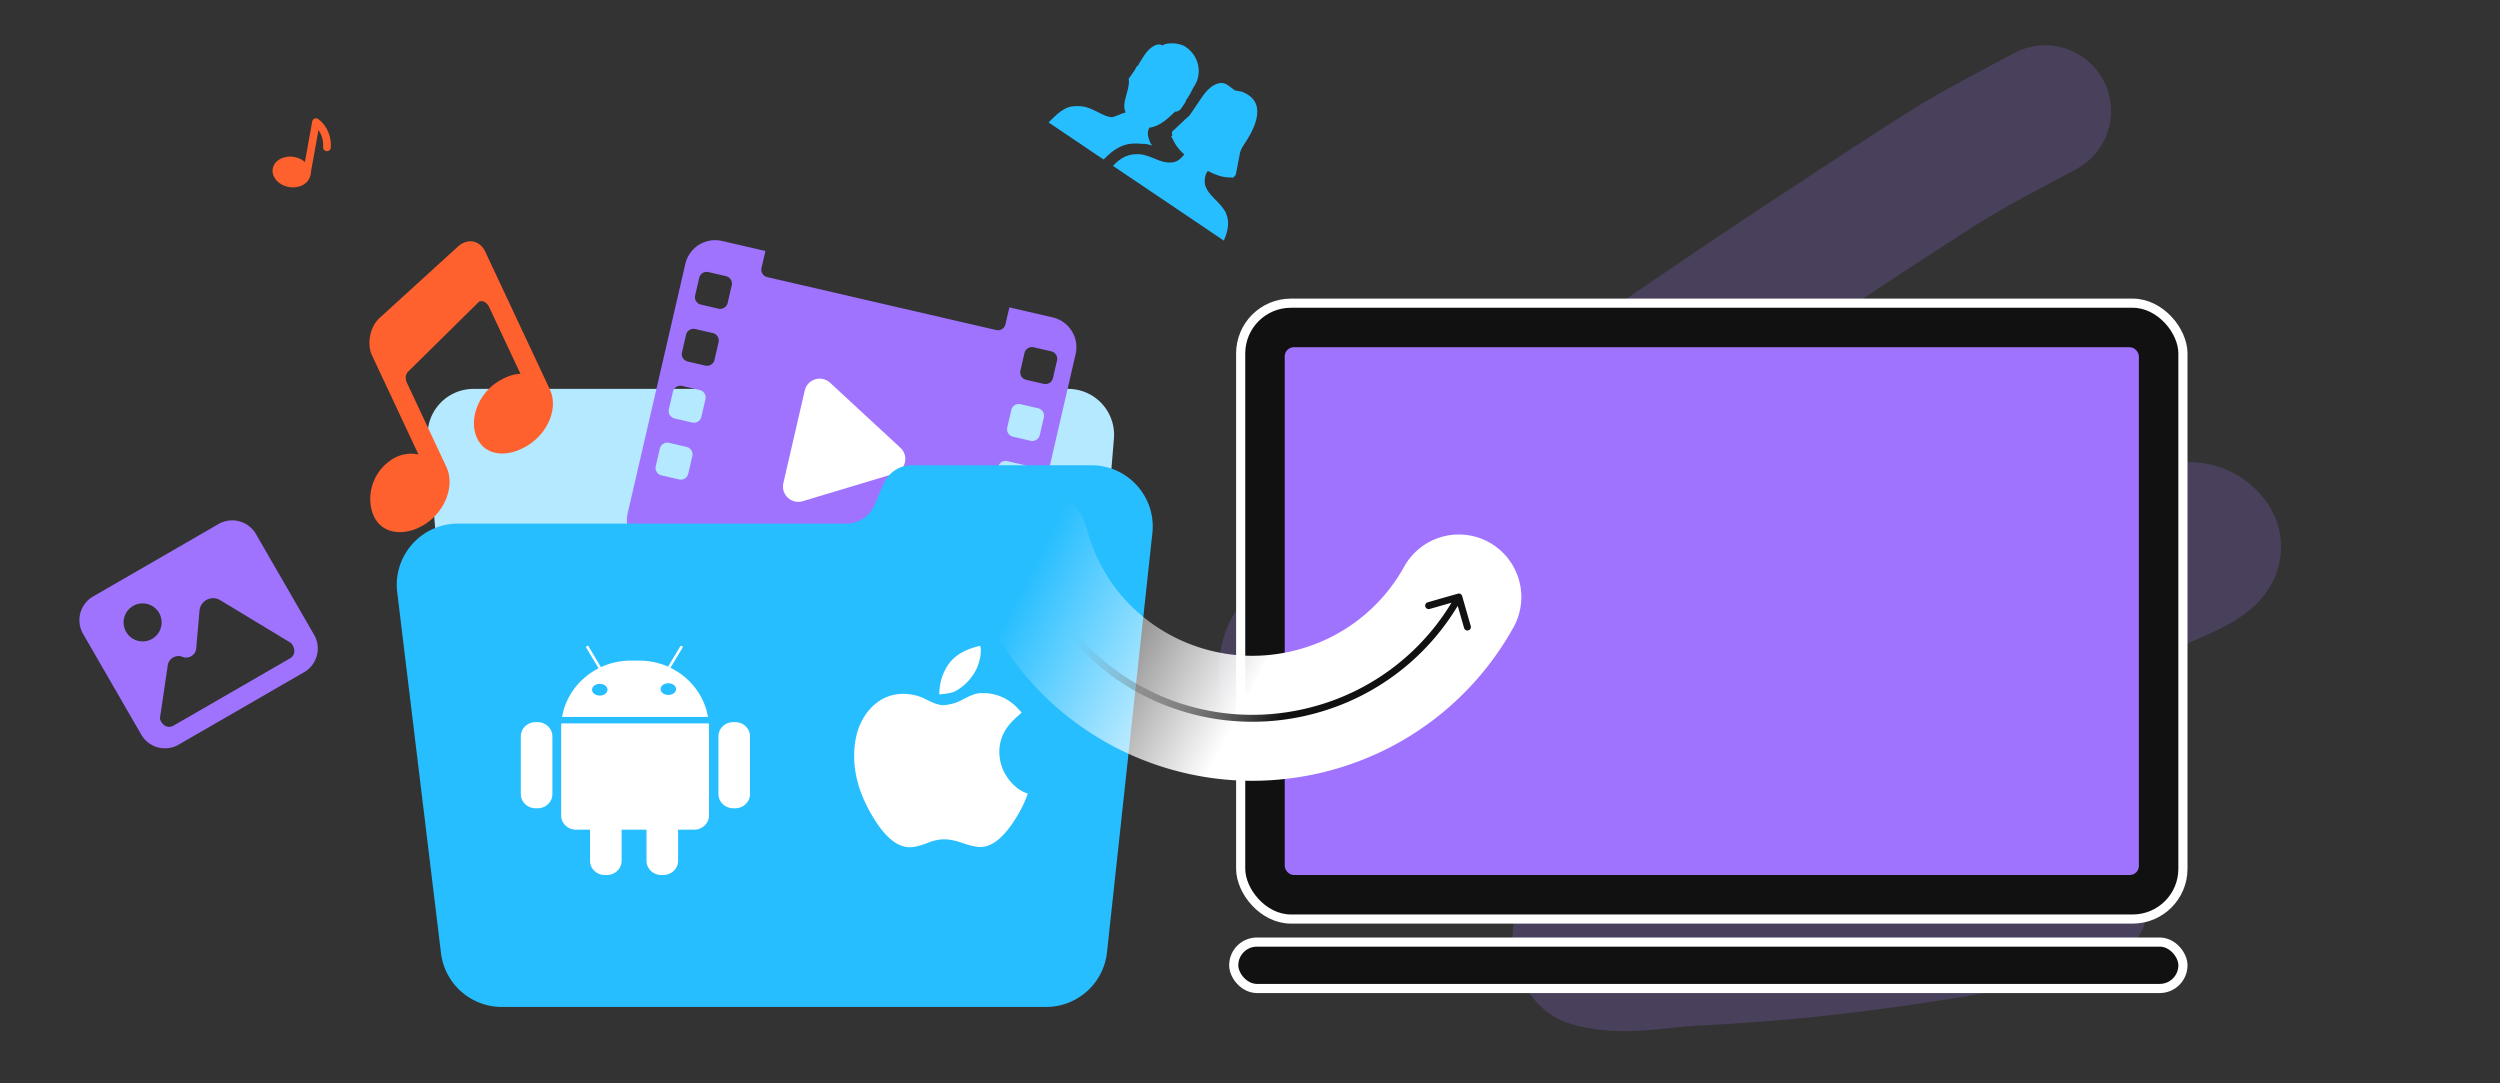
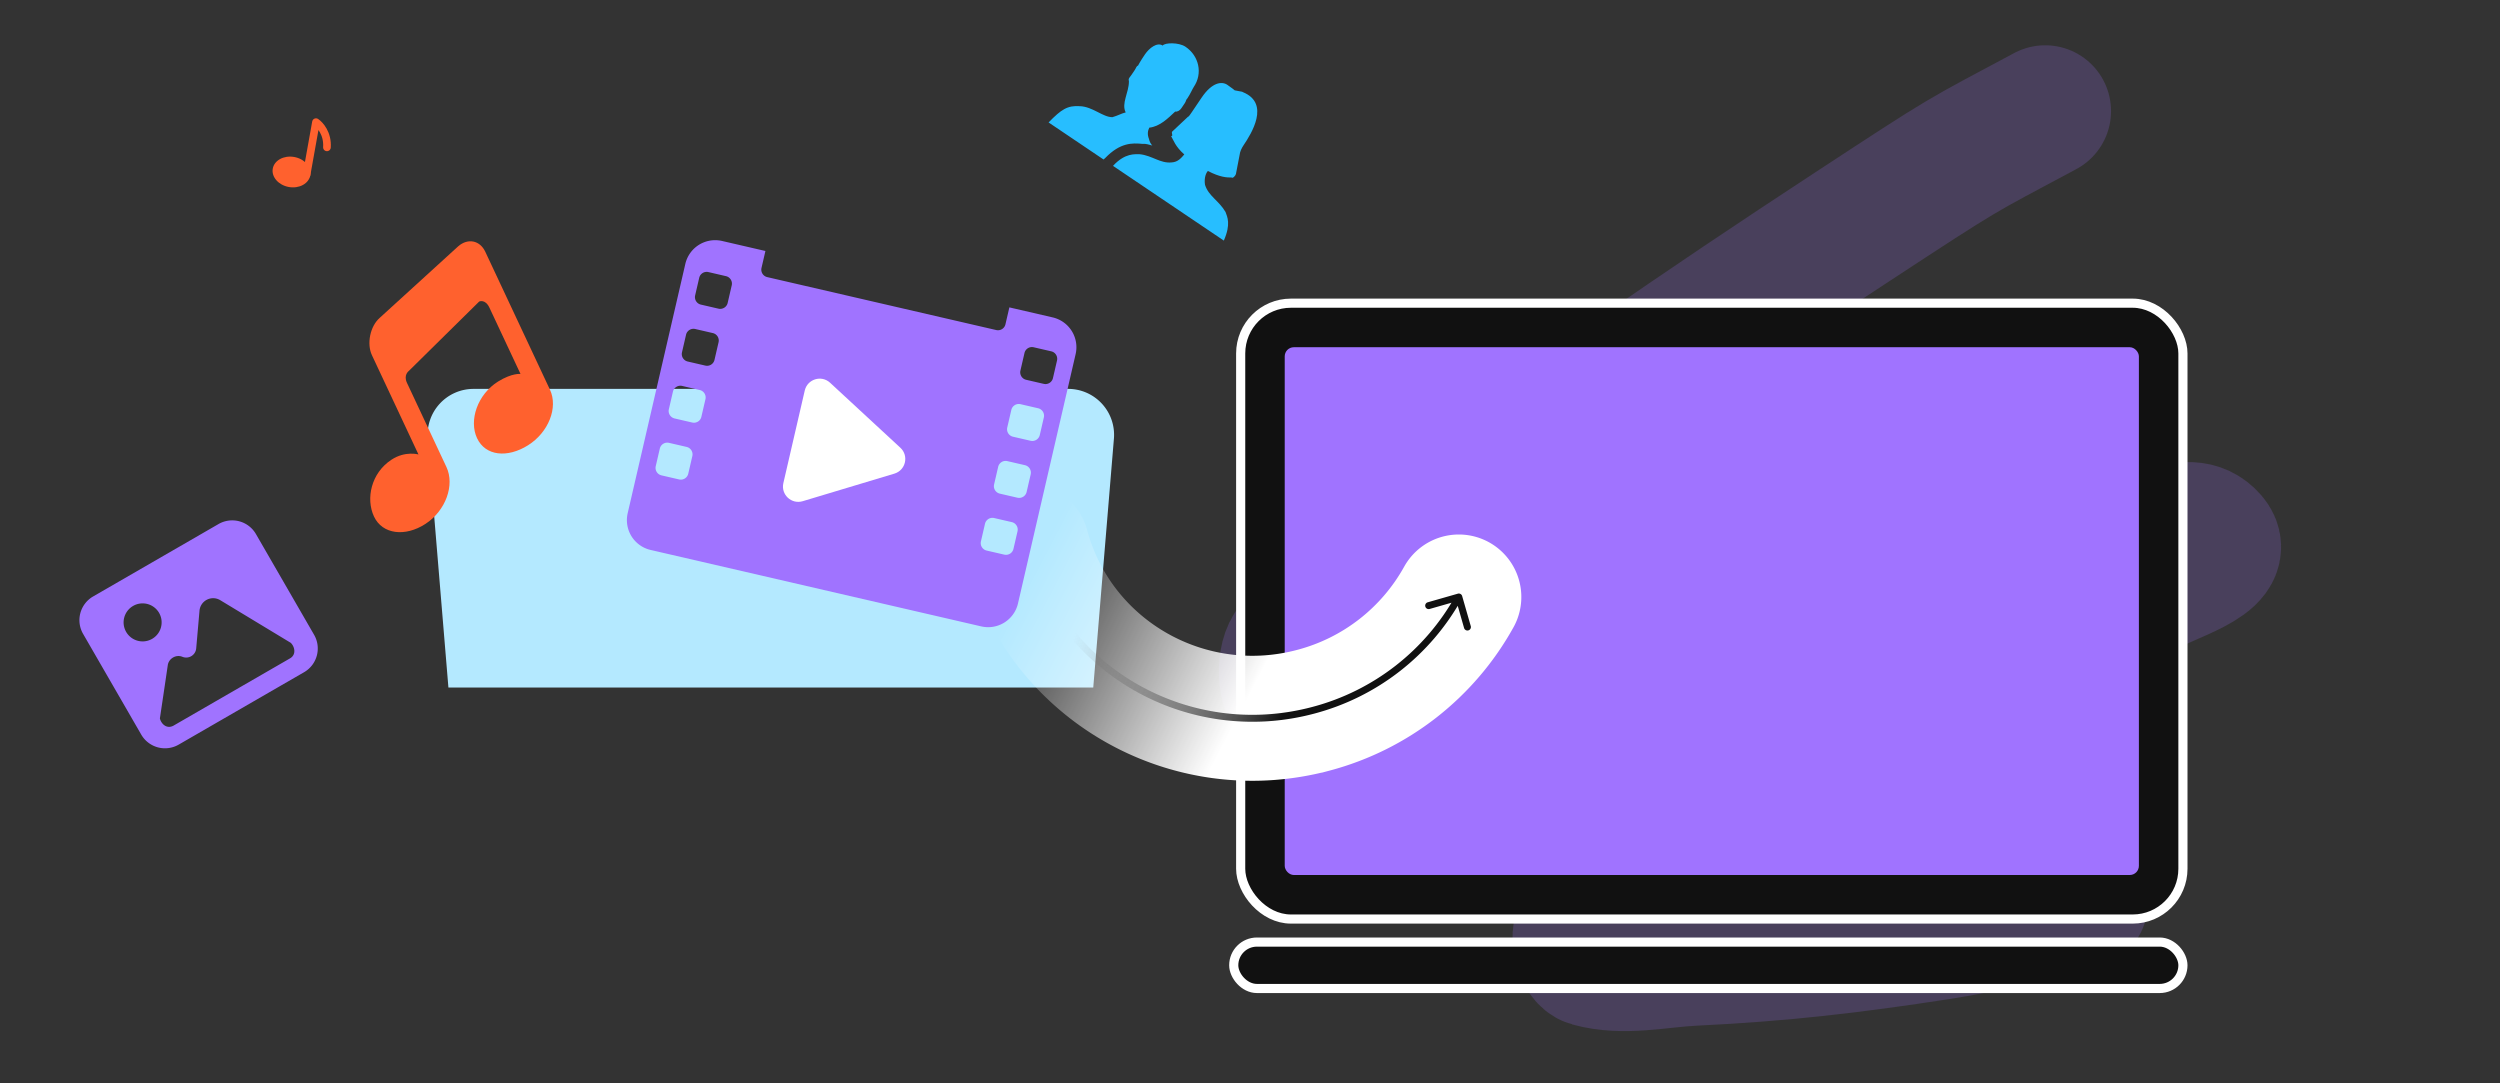
<svg xmlns="http://www.w3.org/2000/svg" width="360" height="156" fill="none">
  <rect width="100%" height="100%" fill="#333333" stroke="none" />
  <path stroke="#A073FF" stroke-linecap="round" stroke-width="18.959" d="M294.51 16c-12.766 6.833-10.893 5.591-27.982 16.79-10.642 6.973-21.241 14.055-31.737 21.37-5.68 3.959-40.999 27.396-48.992 39.175-1.325 1.953-.999 6.843.957 7.595 7.967 3.062 46.164-3.989 48.796-4.49 12.096-2.3 24.116-5.199 36.131-8.087 10.846-2.606 21.588-5.881 32.448-8.394 4.742-1.097 10.795-6.53 14.335-2.43 2.826 3.275-6.322 5.572-9.769 7.719-10.06 6.263-20.46 11.628-30.682 17.465-10.92 6.237-21.973 12.123-32.743 18.757-6.015 3.705-12.406 6.892-17.574 12.239-1.01 1.044-.051 4.317 1.227 4.674 4.872 1.359 9.985.084 14.972-.154 12.665-.606 22.794-1.79 35.297-3.721 7.102-1.097 13.68-2.793 20.618-4.489" opacity=".2" />
  <rect width="135.684" height="88.684" x="178.658" y="43.658" fill="#111" stroke="#fff" stroke-width="1.316" rx="7.237" />
  <rect width="123" height="76" x="185" y="50" fill="#A073FF" rx="1.316" />
  <rect width="136.684" height="6.684" x="177.658" y="135.658" fill="#111" stroke="#fff" stroke-width="1.316" rx="3.342" />
  <path fill="#B4E9FF" d="M61.595 63.164A6.616 6.616 0 0 1 68.188 56h85.624a6.616 6.616 0 0 1 6.593 7.164L157.429 99H64.571z" />
  <path fill="#A073FF" fill-rule="evenodd" d="m110.221 36.143-6.244-1.444a4.41 4.41 0 0 0-5.29 3.304l-8.3 35.9a4.41 4.41 0 0 0 3.304 5.291L141.3 90.2a4.41 4.41 0 0 0 5.291-3.304l8.299-35.9a4.41 4.41 0 0 0-3.304-5.29l-6.237-1.443-.564 2.439c-.137.593-.73.963-1.323.826l-32.979-7.624a1.103 1.103 0 0 1-.826-1.323zm-9.535 3.862c.137-.593.73-.963 1.323-.826l2.535.587c.593.137.963.729.826 1.322l-.586 2.535a1.103 1.103 0 0 1-1.323.826l-2.535-.586a1.103 1.103 0 0 1-.826-1.323zm48.163 10.001a1.103 1.103 0 0 0-1.323.826l-.586 2.535a1.103 1.103 0 0 0 .826 1.323l2.535.586a1.103 1.103 0 0 0 1.323-.826l.586-2.535a1.103 1.103 0 0 0-.826-1.323zm-50.058-1.804c.137-.594.729-.963 1.322-.826l2.535.586c.594.137.964.73.826 1.322l-.586 2.535a1.1 1.1 0 0 1-1.322.826l-2.535-.586a1.103 1.103 0 0 1-.826-1.322zm48.162 10a1.103 1.103 0 0 0-1.323.826l-.586 2.535a1.103 1.103 0 0 0 .826 1.323l2.535.586a1.103 1.103 0 0 0 1.323-.826l.586-2.535a1.103 1.103 0 0 0-.826-1.323zM96.902 56.4c.137-.593.73-.963 1.323-.826l2.534.586c.594.137.964.73.826 1.323l-.586 2.535a1.1 1.1 0 0 1-1.322.826l-2.535-.586a1.103 1.103 0 0 1-.826-1.323zm48.156 10a1.103 1.103 0 0 0-1.323.826l-.586 2.535a1.103 1.103 0 0 0 .826 1.323l2.535.586a1.104 1.104 0 0 0 1.323-.826l.586-2.535a1.103 1.103 0 0 0-.826-1.323zm-50.045-1.805c.137-.594.73-.964 1.323-.826l2.535.586c.593.137.963.729.826 1.322l-.587 2.535c-.137.594-.729.963-1.322.826l-2.535-.586a1.103 1.103 0 0 1-.826-1.322zm48.149 10.003a1.104 1.104 0 0 0-1.323.826l-.586 2.535a1.103 1.103 0 0 0 .826 1.322l2.535.586a1.103 1.103 0 0 0 1.323-.826l.586-2.535a1.103 1.103 0 0 0-.826-1.322z" clip-rule="evenodd" />
  <path fill="#fff" d="M129.653 64.474c1.253 1.158.772 3.24-.863 3.73l-13.202 3.969c-1.622.487-3.165-.959-2.784-2.609l3.081-13.328c.382-1.65 2.403-2.272 3.646-1.122z" />
  <path fill="#A073FF" fill-rule="evenodd" d="M43.786 96.8a3.945 3.945 0 0 0 1.444-5.39l-8.373-14.503a3.945 3.945 0 0 0-5.39-1.444L13.41 85.89a3.945 3.945 0 0 0-1.444 5.389l8.373 14.503a3.946 3.946 0 0 0 5.39 1.444l14.686-8.48zm-9.349 2.234-9.426 5.443c-.971.561-1.795-.214-1.988-1.025q.79-5.276 1.136-7.666c.14-.97 1.197-1.58 2.103-1.207.903.37 1.906-.241 1.99-1.213l.475-5.424a1.973 1.973 0 0 1 2.986-1.516l10.16 6.144c.57.559.832 1.691-.107 2.233zm-11.272-8.64a2.738 2.738 0 1 0-5.288-1.417 2.738 2.738 0 0 0 5.288 1.417" clip-rule="evenodd" />
  <path fill="#FF612E" d="m65.98 35.47-11.3 10.3c-1.389 1.217-1.892 3.736-1.124 5.373l6.704 14.3s-1.904-.551-3.885.753c-2.929 1.91-3.726 5.61-2.52 8.183 1.207 2.573 4.49 2.967 7.42 1.057s4.223-5.6 3.016-8.175l-5.689-12.133c-.53-1.132.26-1.705.26-1.705L69.004 43.42s.87-.405 1.48.895l4.469 9.533s-1.208-.16-3.233 1.093c-2.957 1.852-4.231 5.584-3.025 8.157 1.208 2.575 4.375 2.882 7.331 1.028 2.957-1.85 4.376-5.434 3.169-8.01l-9.317-19.872c-.768-1.638-2.509-1.99-3.898-.774" />
-   <path fill="#27BEFF" d="M57.2 85.284c-.638-5.255 3.463-9.884 8.757-9.884h55.912a4.41 4.41 0 0 0 4.051-2.665l1.323-3.07a4.41 4.41 0 0 1 4.05-2.665h25.879c5.248 0 9.335 4.554 8.77 9.771l-6.535 60.357a8.82 8.82 0 0 1-8.771 7.872H72.261a8.82 8.82 0 0 1-8.757-7.759z" />
-   <path fill="#fff" d="M145.148 112.08q1.244 1.693 2.852 2.189-.697 2.071-2.215 4.318-2.335 3.384-4.611 3.384-.85 0-2.519-.555-1.547-.554-2.7-.554t-2.548.584q-1.457.554-2.397.554-2.731 0-5.37-4.464-2.64-4.405-2.64-8.665 0-3.939 2.002-6.447 2.064-2.51 5.098-2.51.666 0 1.486.161a6.7 6.7 0 0 1 1.699.598q.94.496 1.548.686.607.189.94.189.395 0 1.214-.175a5.7 5.7 0 0 0 1.638-.642 13 13 0 0 1 1.517-.7q.638-.233 1.305-.233 2.123 0 3.822 1.108.91.583 1.851 1.722-1.395 1.167-2.033 2.042-1.183 1.634-1.183 3.559 0 2.13 1.244 3.851m-6.098-13.624q-1.062.963-1.942 1.254-.303.088-.774.16a19 19 0 0 1-1.077.132q.031-2.568 1.396-4.435t4.49-2.567q.061.291.091.409v.32q0 1.05-.516 2.364-.546 1.283-1.668 2.363M105.873 116.389h-.288c-1.176 0-2.128-.918-2.128-2.05v-8.299c0-1.136.952-2.054 2.128-2.054h.288c1.176 0 2.127.918 2.127 2.054v8.304c0 1.127-.956 2.045-2.127 2.045m-5.905 3.083h-2.322v4.479c0 1.132-.957 2.049-2.133 2.049h-.288c-1.176 0-2.127-.917-2.127-2.049v-4.479h-3.582v4.479c0 1.132-.956 2.049-2.132 2.049h-.288c-1.176 0-2.132-.917-2.132-2.049v-4.479h-2.03c-1.176 0-2.127-.917-2.127-2.049v-12.597q.001-.331.024-.654h21.24q.024.323.025.654v12.592c0 1.137-.952 2.054-2.128 2.054M86.194 96.234l-1.782-2.976c-.038-.064-.014-.152.054-.195l.083-.044a.144.144 0 0 1 .195.053l1.791 2.996a10.3 10.3 0 0 1 4.333-.942h1.161a10.3 10.3 0 0 1 4.172.874l1.757-2.928a.153.153 0 0 1 .195-.053l.083.043a.143.143 0 0 1 .054.196l-1.742 2.903c2.815 1.37 4.869 3.976 5.401 7.079H80.943c.517-3.045 2.518-5.616 5.25-7.006m10.046 3.835c.615 0 1.118-.376 1.118-.84s-.498-.839-1.118-.839c-.61 0-1.112.376-1.112.84s.498.839 1.112.839m-9.87.092c.61 0 1.112-.38 1.112-.844s-.498-.839-1.113-.839-1.112.376-1.112.84c0 .468.497.843 1.112.843m-8.955 16.228h-.288c-1.17 0-2.127-.918-2.127-2.05v-8.299c0-1.136.956-2.054 2.127-2.054h.288c1.176 0 2.133.918 2.133 2.054v8.304c0 1.127-.952 2.045-2.133 2.045" />
  <path fill="#27BEFF" fill-rule="evenodd" d="M173.525 26.624c.511 1.62 1.978 2.245 2.952 3.904.254.718.801 1.726-.246 4.118l-15.958-10.76c1.761-1.911 3.208-1.664 3.867-1.676 1.762.186 2.955 1.355 4.585 1.177.879-.045 1.367-.627 1.812-1.147-1.301-1.15-1.553-2.05-1.896-2.646.339.047.016-.444.143-.632l2.316-2.175c.009.126.403-.458.529-.646l1.394-2.067c1.521-2.256 2.93-2.385 3.708-1.86.714.48 1.067.796 1.067.796l.753.143c.172.025.344.05.473.137 3.903 1.629 1.161 5.977.062 7.606-.295.438-.526.92-.585 1.428l-.529 2.743c-.061.231-.448.665-.617.495-.665.007-1.65-.02-3.423-.942-.403.458-.532 1.282-.407 2.004m-7.596-5.668c-.474-.137-.965-.286-1.434-.238-1.413-.133-3.164-.22-5.35 2.043l-.234.207-7.914-5.336c1.825-1.868 2.699-2.464 4.503-2.341 1.847.06 3.317 1.598 4.688 1.584.822-.239 1.312-.546 1.913-.687-.665-1.304.482-2.865.465-4.518-.134-.363.137-.545.348-.858l.507-.752c.169-.25.236-.57.451-.607.358-.67.78-1.297.992-1.61.633-.94 1.782-1.806 2.561-1.28.289-.43 2.311-.49 3.284.167 1.946 1.312 2.512 3.832 1.203 5.774-.212.313-.502 1.029-.924 1.655-.195.143-.192.418-.361.669l-.507.752c-.211.313-.555.543-.896.489-1.02.953-2.208 2.157-3.731 2.315-.23.482-.289.99-.046 1.608.09.426.265.726.482.964" clip-rule="evenodd" />
  <path stroke="#FF612E" stroke-linecap="round" stroke-linejoin="round" stroke-width="1.103" d="M44.146 25.154 45.5 17.59c.582.383 1.713 1.645 1.58 3.629" />
  <ellipse cx="41.979" cy="24.767" fill="#FF612E" rx="2.744" ry="2.196" transform="rotate(10.149 41.979 24.767)" />
  <path stroke="url(#a)" stroke-linecap="round" stroke-width="18" d="M147.85 78.642c4.79 17.878 23.289 28.454 41.318 23.623a33.83 33.83 0 0 0 20.902-16.297" />
  <path fill="url(#b)" d="M147.367 78.772a.5.5 0 0 1 .966-.26zm62.565 6.716a.5.5 0 0 1 .618.343l1.24 4.325a.5.5 0 0 1-.962.276l-1.101-3.845-3.846 1.101a.5.5 0 1 1-.275-.961zm-61.599-6.975c4.718 17.607 22.94 28.03 40.706 23.269l.259.966c-18.292 4.902-37.068-5.828-41.931-23.976zm40.706 23.269a33.33 33.33 0 0 0 20.593-16.056l.875.485a34.33 34.33 0 0 1-21.209 16.537z" />
  <defs>
    <linearGradient id="a" x1="148.093" x2="180.093" y1="83" y2="99.75" gradientUnits="userSpaceOnUse">
      <stop stop-color="#fff" stop-opacity="0" />
      <stop offset="1" stop-color="#fff" />
    </linearGradient>
    <linearGradient id="b" x1="154.093" x2="184.634" y1="93.25" y2="103.48" gradientUnits="userSpaceOnUse">
      <stop stop-color="#777" stop-opacity="0" />
      <stop offset="1" stop-color="#111" />
    </linearGradient>
  </defs>
</svg>